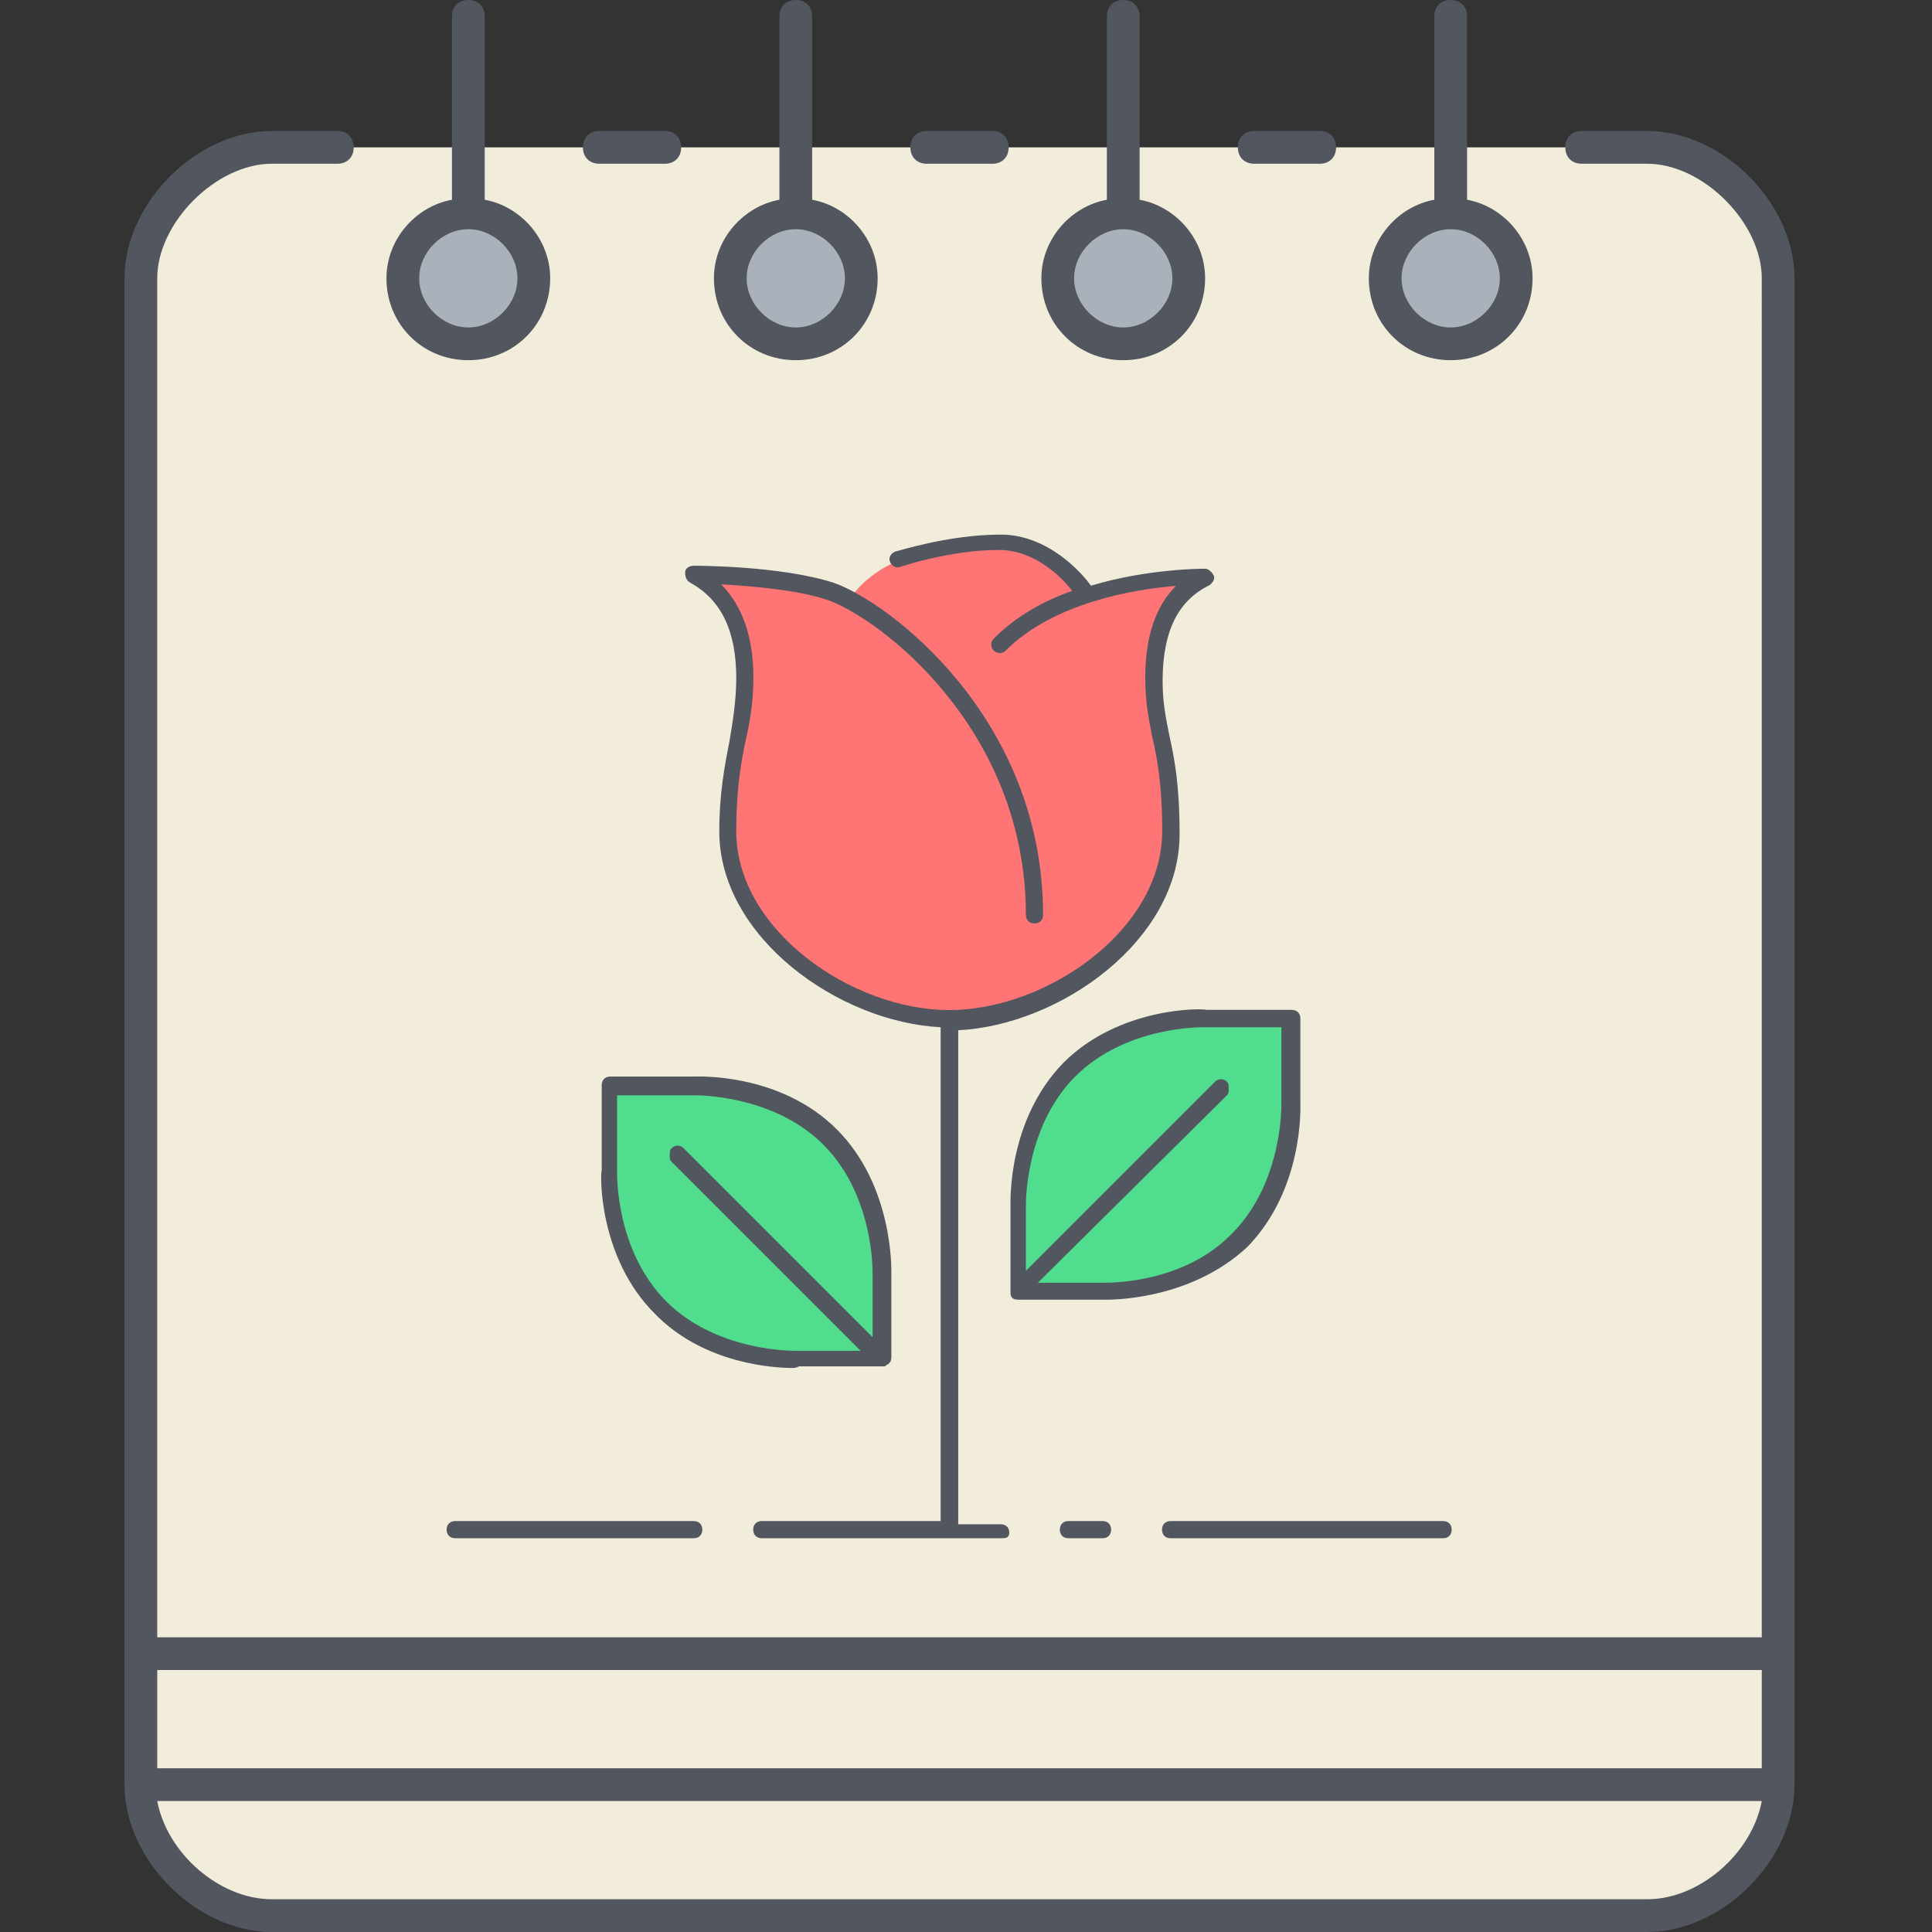
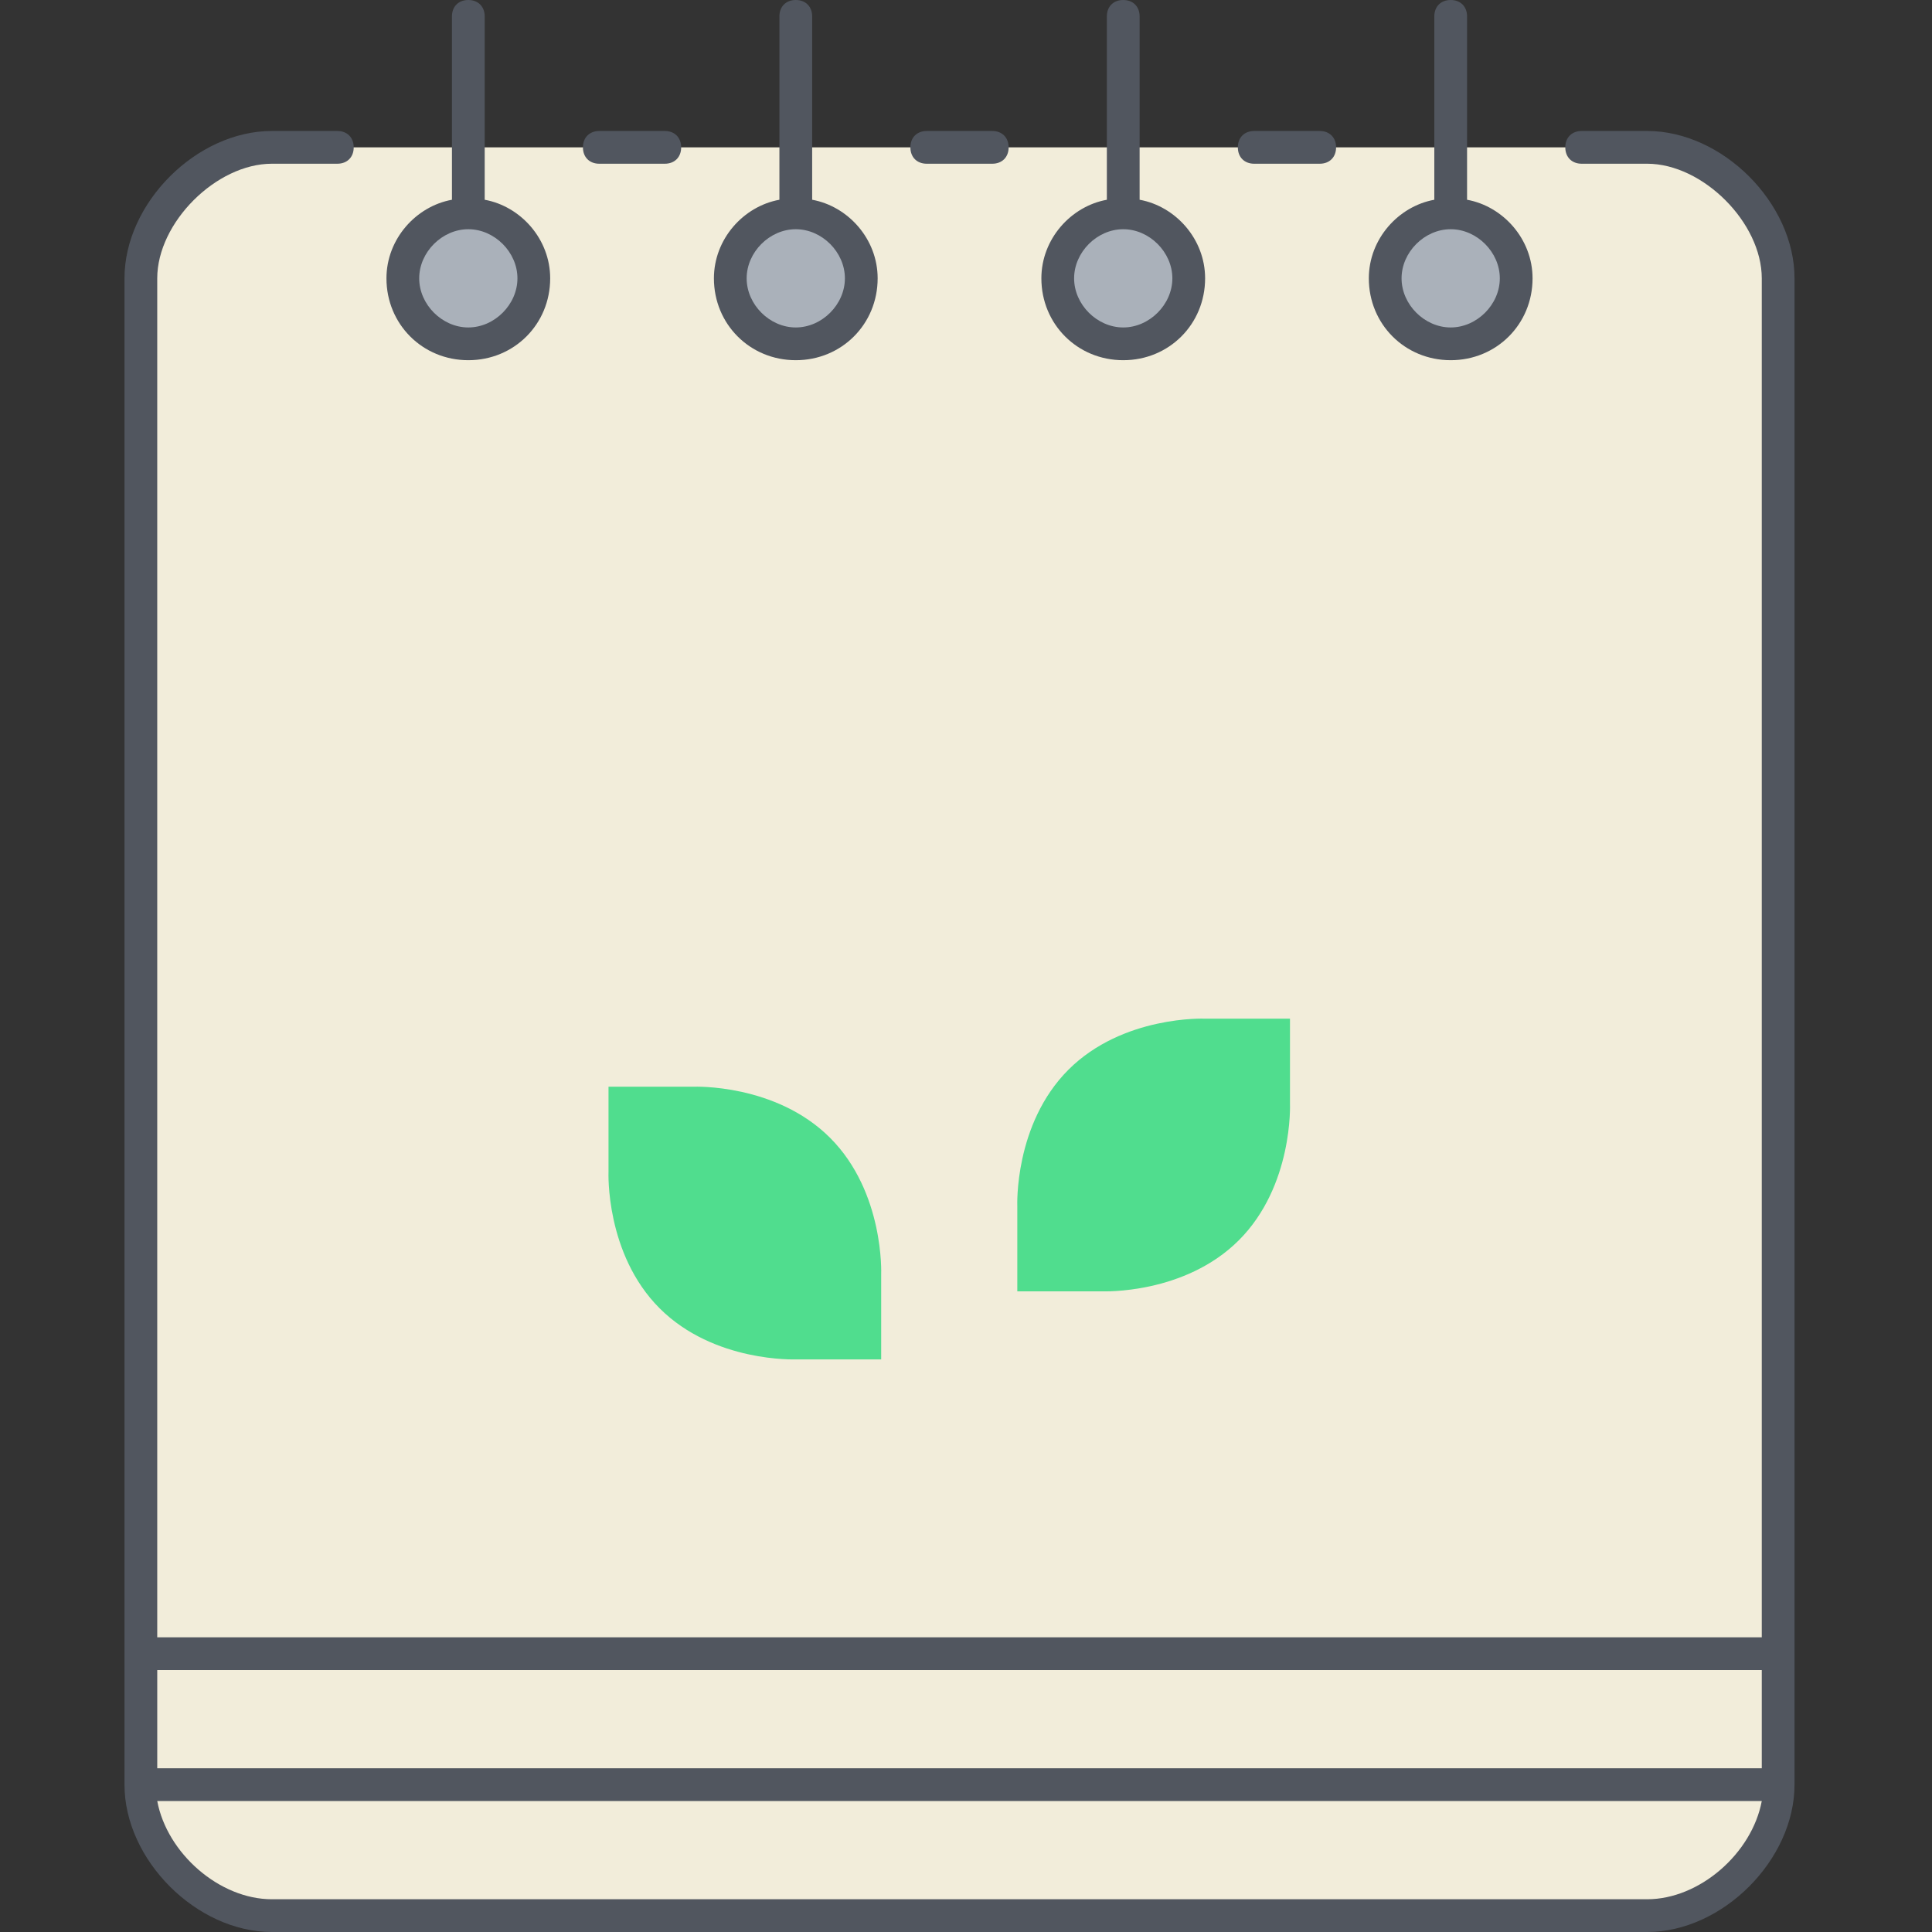
<svg xmlns="http://www.w3.org/2000/svg" version="1.1" id="Layer_1" x="0px" y="0px" width="595.281px" height="595.281px" viewBox="0 0 595.281 595.281" xml:space="preserve">
  <rect x="0" y="0" width="595.281" height="595.281" fill="#333333" stroke="none" />
  <g transform="translate(5 5)">
    <path fill="#F2EDDA" d="M492.429,40.403h10.09c20.181,0,40.357,20.18,40.357,40.358v423.76H38.403V80.76 c0-20.178,20.179-40.358,40.357-40.358h30.269L492.429,40.403L492.429,40.403z M38.403,544.878h504.476v-40.357H38.403V544.878z M38.403,544.878h504.476c0,20.18-20.18,40.357-40.358,40.357H78.761C58.582,585.236,38.403,565.056,38.403,544.878z" />
    <path fill="#AAB1BA" d="M139.297,60.582c11.099,0,20.179,9.081,20.179,20.179s-9.081,20.178-20.179,20.178 c-11.099,0-20.18-9.081-20.18-20.179C119.118,69.661,128.2,60.582,139.297,60.582z M441.982,60.582 c11.1,0,20.18,9.081,20.18,20.179s-9.08,20.178-20.18,20.178c-11.101,0-20.181-9.081-20.181-20.179 C421.802,69.661,430.884,60.582,441.982,60.582z M240.193,60.582c11.099,0,20.179,9.081,20.179,20.179s-9.082,20.178-20.179,20.178 c-11.097,0-20.179-9.081-20.179-20.179C220.014,69.661,229.094,60.582,240.193,60.582z M341.087,60.582 c11.1,0,20.18,9.081,20.18,20.179s-9.08,20.178-20.18,20.178s-20.18-9.081-20.18-20.179 C320.908,69.661,329.988,60.582,341.087,60.582z" />
  </g>
  <path fill="#51565F" d="M507.519,595.281H83.76c-23.206,0-45.403-22.197-45.403-45.402V85.76c0-23.207,22.197-45.403,45.403-45.403 h20.179c3.027,0,5.045,2.018,5.045,5.045s-2.019,5.045-5.045,5.045H83.76c-17.152,0-35.313,18.161-35.313,35.313v418.716h494.385 V85.76c0-17.153-18.16-35.314-35.313-35.314h-20.18c-3.026,0-5.045-2.018-5.045-5.045s2.019-5.045,5.045-5.045h20.18 c23.205,0,45.402,22.197,45.402,45.403v464.115C552.921,573.083,530.724,595.281,507.519,595.281z M48.448,554.921 c3.027,16.145,19.17,30.27,35.313,30.27h423.759c16.144,0,32.285-14.125,35.313-30.27H48.448z M48.448,544.833h494.384v-30.27 H48.448V544.833z M446.982,110.985c-14.125,0-25.224-11.099-25.224-25.223c0-12.107,9.08-22.196,20.178-24.215V5.045 c0-3.027,2.021-5.045,5.048-5.045c3.024,0,5.043,2.019,5.043,5.045v56.501c11.1,2.019,20.18,12.107,20.18,24.215 C472.207,99.886,461.107,110.985,446.982,110.985z M446.982,70.626c-8.072,0-15.136,7.062-15.136,15.134 c0,8.072,7.063,15.134,15.136,15.134c8.071,0,15.135-7.062,15.135-15.134C462.117,77.689,455.054,70.626,446.982,70.626z M346.087,110.985c-14.125,0-25.223-11.099-25.223-25.223c0-12.107,9.08-22.196,20.178-24.215V5.045c0-3.027,2.02-5.045,5.047-5.045 c3.025,0,5.045,2.019,5.045,5.045v56.501c11.099,2.019,20.181,12.107,20.181,24.215C371.31,99.886,360.212,110.985,346.087,110.985z M346.087,70.626c-8.072,0-15.135,7.062-15.135,15.134c0,8.072,7.063,15.134,15.135,15.134s15.135-7.062,15.135-15.134 C361.222,77.689,354.16,70.626,346.087,70.626z M245.193,110.985c-14.125,0-25.223-11.099-25.223-25.223 c0-12.107,9.081-22.196,20.179-24.215V5.045c0-3.027,2.018-5.045,5.045-5.045c3.026,0,5.045,2.019,5.045,5.045v56.501 c11.099,2.019,20.179,12.107,20.179,24.215C270.416,99.886,259.317,110.985,245.193,110.985z M245.193,70.626 c-8.072,0-15.134,7.062-15.134,15.134c0,8.072,7.063,15.134,15.134,15.134c8.071,0,15.134-7.062,15.134-15.134 C260.327,77.689,253.264,70.626,245.193,70.626z M144.297,110.985c-14.126,0-25.224-11.099-25.224-25.223 c0-12.107,9.081-22.196,20.18-24.215V5.045c0-3.027,2.018-5.045,5.045-5.045c3.026,0,5.044,2.019,5.044,5.045v56.501 c11.099,2.019,20.179,12.107,20.179,24.215C169.521,99.886,158.423,110.985,144.297,110.985z M144.297,70.626 c-8.072,0-15.134,7.062-15.134,15.134c0,8.072,7.062,15.134,15.134,15.134c8.072,0,15.134-7.062,15.134-15.134 C159.432,77.689,152.369,70.626,144.297,70.626z M406.625,50.448h-20.18c-3.027,0-5.045-2.019-5.045-5.045s2.018-5.045,5.045-5.045 h20.18c3.027,0,5.045,2.018,5.045,5.045S409.652,50.448,406.625,50.448z M305.73,50.448H285.55c-3.027,0-5.045-2.019-5.045-5.045 s2.018-5.045,5.045-5.045h20.181c3.026,0,5.045,2.018,5.045,5.045S308.757,50.448,305.73,50.448z M204.834,50.448h-20.179 c-3.027,0-5.045-2.019-5.045-5.045s2.018-5.045,5.045-5.045h20.179c3.027,0,5.045,2.018,5.045,5.045S207.861,50.448,204.834,50.448z " />
  <g transform="translate(10)">
    <g>
      <path fill="#50DD8E" d="M303.449,397.878v-26.262c0,0-1.046-25.217,15.744-42.008c16.792-16.79,42.008-15.744,42.008-15.744 h26.262v26.261c0,0,1.046,25.218-15.743,42.008c-16.791,16.791-42.008,15.745-42.008,15.745H303.449L303.449,397.878z" />
      <path fill="#50DD8E" d="M261.504,418.849h-26.261c0,0-25.216,1.048-42.007-15.743c-16.791-16.79-15.744-42.007-15.744-42.007 v-26.262h26.261c0,0,25.216-1.046,42.008,15.744c16.789,16.79,15.744,42.008,15.744,42.008V418.849L261.504,418.849z" />
    </g>
-     <path fill="#FF7474" d="M361.201,177.449c0,0-17.836,0-36.225,5.783c-0.186,0.061-0.432,0.122-0.615,0.184v-0.123 c0,0-10.518-15.745-26.262-15.745c-15.746,0-31.491,5.228-31.491,5.228s-10.394,4.182-15.13,12.485 c-2.091-1.045-4.183-2.091-5.719-2.583c-15.745-5.229-42.008-5.229-42.008-5.229c10.518,5.229,15.745,15.746,15.745,31.491 s-5.227,26.261-5.227,47.234c0,31.49,36.225,57.752,68.207,57.752c31.981,0,68.207-26.262,68.207-57.752 c0-26.262-5.228-31.489-5.228-47.234S350.684,182.678,361.201,177.449z" />
  </g>
-   <path fill="#51565F" d="M444.697,473.958h-84.014c-1.599,0-2.645-1.045-2.645-2.645c0-1.599,1.046-2.646,2.645-2.646h83.953 c1.6,0,2.645,1.047,2.645,2.646C447.281,472.913,446.236,473.958,444.697,473.958z M339.712,473.958h-10.519 c-1.598,0-2.644-1.045-2.644-2.645c0-1.599,1.046-2.646,2.644-2.646h10.519c1.599,0,2.645,1.047,2.645,2.646 C342.356,472.913,341.311,473.958,339.712,473.958z M308.222,473.958h-73.497c-1.599,0-2.645-1.045-2.645-2.645 c0-1.599,1.046-2.646,2.645-2.646h55.107V316.509c-31.49-1.6-68.207-27.8-68.207-60.335c0-11.563,1.599-19.927,3.137-27.8 c1.045-6.273,2.091-12.608,2.091-19.435c0-14.699-4.736-24.171-14.146-29.399c-1.046-0.553-1.6-1.599-1.6-3.137 c0-1.537,1.6-2.091,2.645-2.091c1.047,0,26.754,0,43.053,5.228c16.791,5.781,64.58,41.454,64.58,102.341 c0,1.6-1.047,2.646-2.646,2.646s-2.646-1.046-2.646-2.646c0-57.751-45.635-91.824-61.381-97.113 c-9.47-3.137-23.616-4.182-32.535-4.736c6.274,6.273,9.963,15.745,9.963,28.845c0,7.318-1.045,13.653-2.645,20.48 c-1.599,7.873-2.644,15.745-2.644,26.754c0,30.444,35.672,55.106,65.624,55.106c29.953,0,65.624-24.662,65.624-55.106 c0-14.7-1.599-22.572-3.136-29.398c-1.045-5.228-2.092-10.518-2.092-17.836c0-12.608,3.138-22.018,9.472-28.354 c-13.101,1.046-37.764,5.228-52.463,19.927c-1.045,1.046-2.645,1.046-3.69,0c-1.045-1.045-1.045-2.645,0-3.69 c6.827-6.827,15.193-11.563,24.173-14.7c-3.138-4.182-11.564-12.608-22.573-12.608c-15.19,0-30.444,5.228-30.444,5.228 c-1.6,0.553-2.645-0.554-3.138-1.599c-0.553-1.6,0.555-2.645,1.6-3.137c0.554,0,16.298-5.228,32.537-5.228 c14.698,0,25.215,12.055,27.799,15.746c17.343-5.229,34.134-5.229,35.18-5.229c1.045,0,2.093,1.045,2.645,2.091 c0.554,1.045-0.552,2.645-1.6,3.137c-9.471,4.734-14.146,14.146-14.146,29.398c0,6.826,1.046,11.563,2.092,16.791 c1.6,7.318,3.136,15.19,3.136,30.444c0,32.535-36.717,58.797-68.208,60.335v152.221h13.103c1.598,0,2.644,1.046,2.644,2.645 C310.868,473.958,309.821,473.958,308.222,473.958z M213.752,473.958h-73.497c-1.598,0-2.645-1.045-2.645-2.645 c0-1.599,1.046-2.646,2.645-2.646h73.497c1.6,0,2.645,1.047,2.645,2.646C216.397,472.913,215.352,473.958,213.752,473.958z M244.196,421.494c-5.228,0-27.308-1.045-42.499-16.788c-17.343-17.345-16.79-43.052-16.298-44.1v-26.261 c0-1.6,1.045-2.646,2.645-2.646h26.261c1.047,0,26.263-1.046,43.544,16.3c17.345,17.344,16.791,43.053,16.791,44.098v25.707l0,0 c0,0.555,0,1.6-0.553,2.093l-0.553,0.552c-0.554,0-0.554,0.555-1.046,0.555h-26.261 C245.243,421.494,244.689,421.494,244.196,421.494z M190.136,337.482v23.617c0,0.555-0.555,24.17,15.191,39.916 c15.745,15.744,39.916,15.192,39.916,15.192h19.927l-58.244-58.244c-0.554-0.555-0.554-1.047-0.554-2.092 c0-1.046,0-1.599,0.554-2.091c1.045-1.045,2.645-1.045,3.69,0l58.244,58.243v-19.435c0-0.554,0.553-24.173-15.191-39.916 c-15.745-15.744-39.916-15.191-39.916-15.191H190.136z M340.757,400.461c-0.554,0-1.045,0-1.045,0h-25.708 c-0.555,0-1.601,0-2.091-0.555c-0.555-0.553-0.555-1.045-0.555-2.091l0,0v-26.261c0-1.045-1.046-26.262,16.299-44.099 c17.344-17.344,43.052-16.79,44.098-16.298h26.261c1.601,0,2.646,1.046,2.646,2.644v26.263c0,1.045,1.045,26.262-16.299,44.098 C368.063,399.416,345.985,400.461,340.757,400.461z M319.784,395.234h19.928c0,0-0.554,0,0.553,0 c4.183,0,25.217-0.554,39.362-15.192c15.745-15.743,15.19-39.916,15.19-39.916v-23.616h-23.616c-0.553,0-24.171-0.555-39.914,15.19 c-15.747,15.745-15.193,39.917-15.193,39.917v19.926l58.245-58.244c1.046-1.045,2.644-1.045,3.69,0 c0.552,0.555,0.552,1.047,0.552,2.093c0,1.045,0,1.599-0.552,2.091L319.784,395.234z" />
</svg>